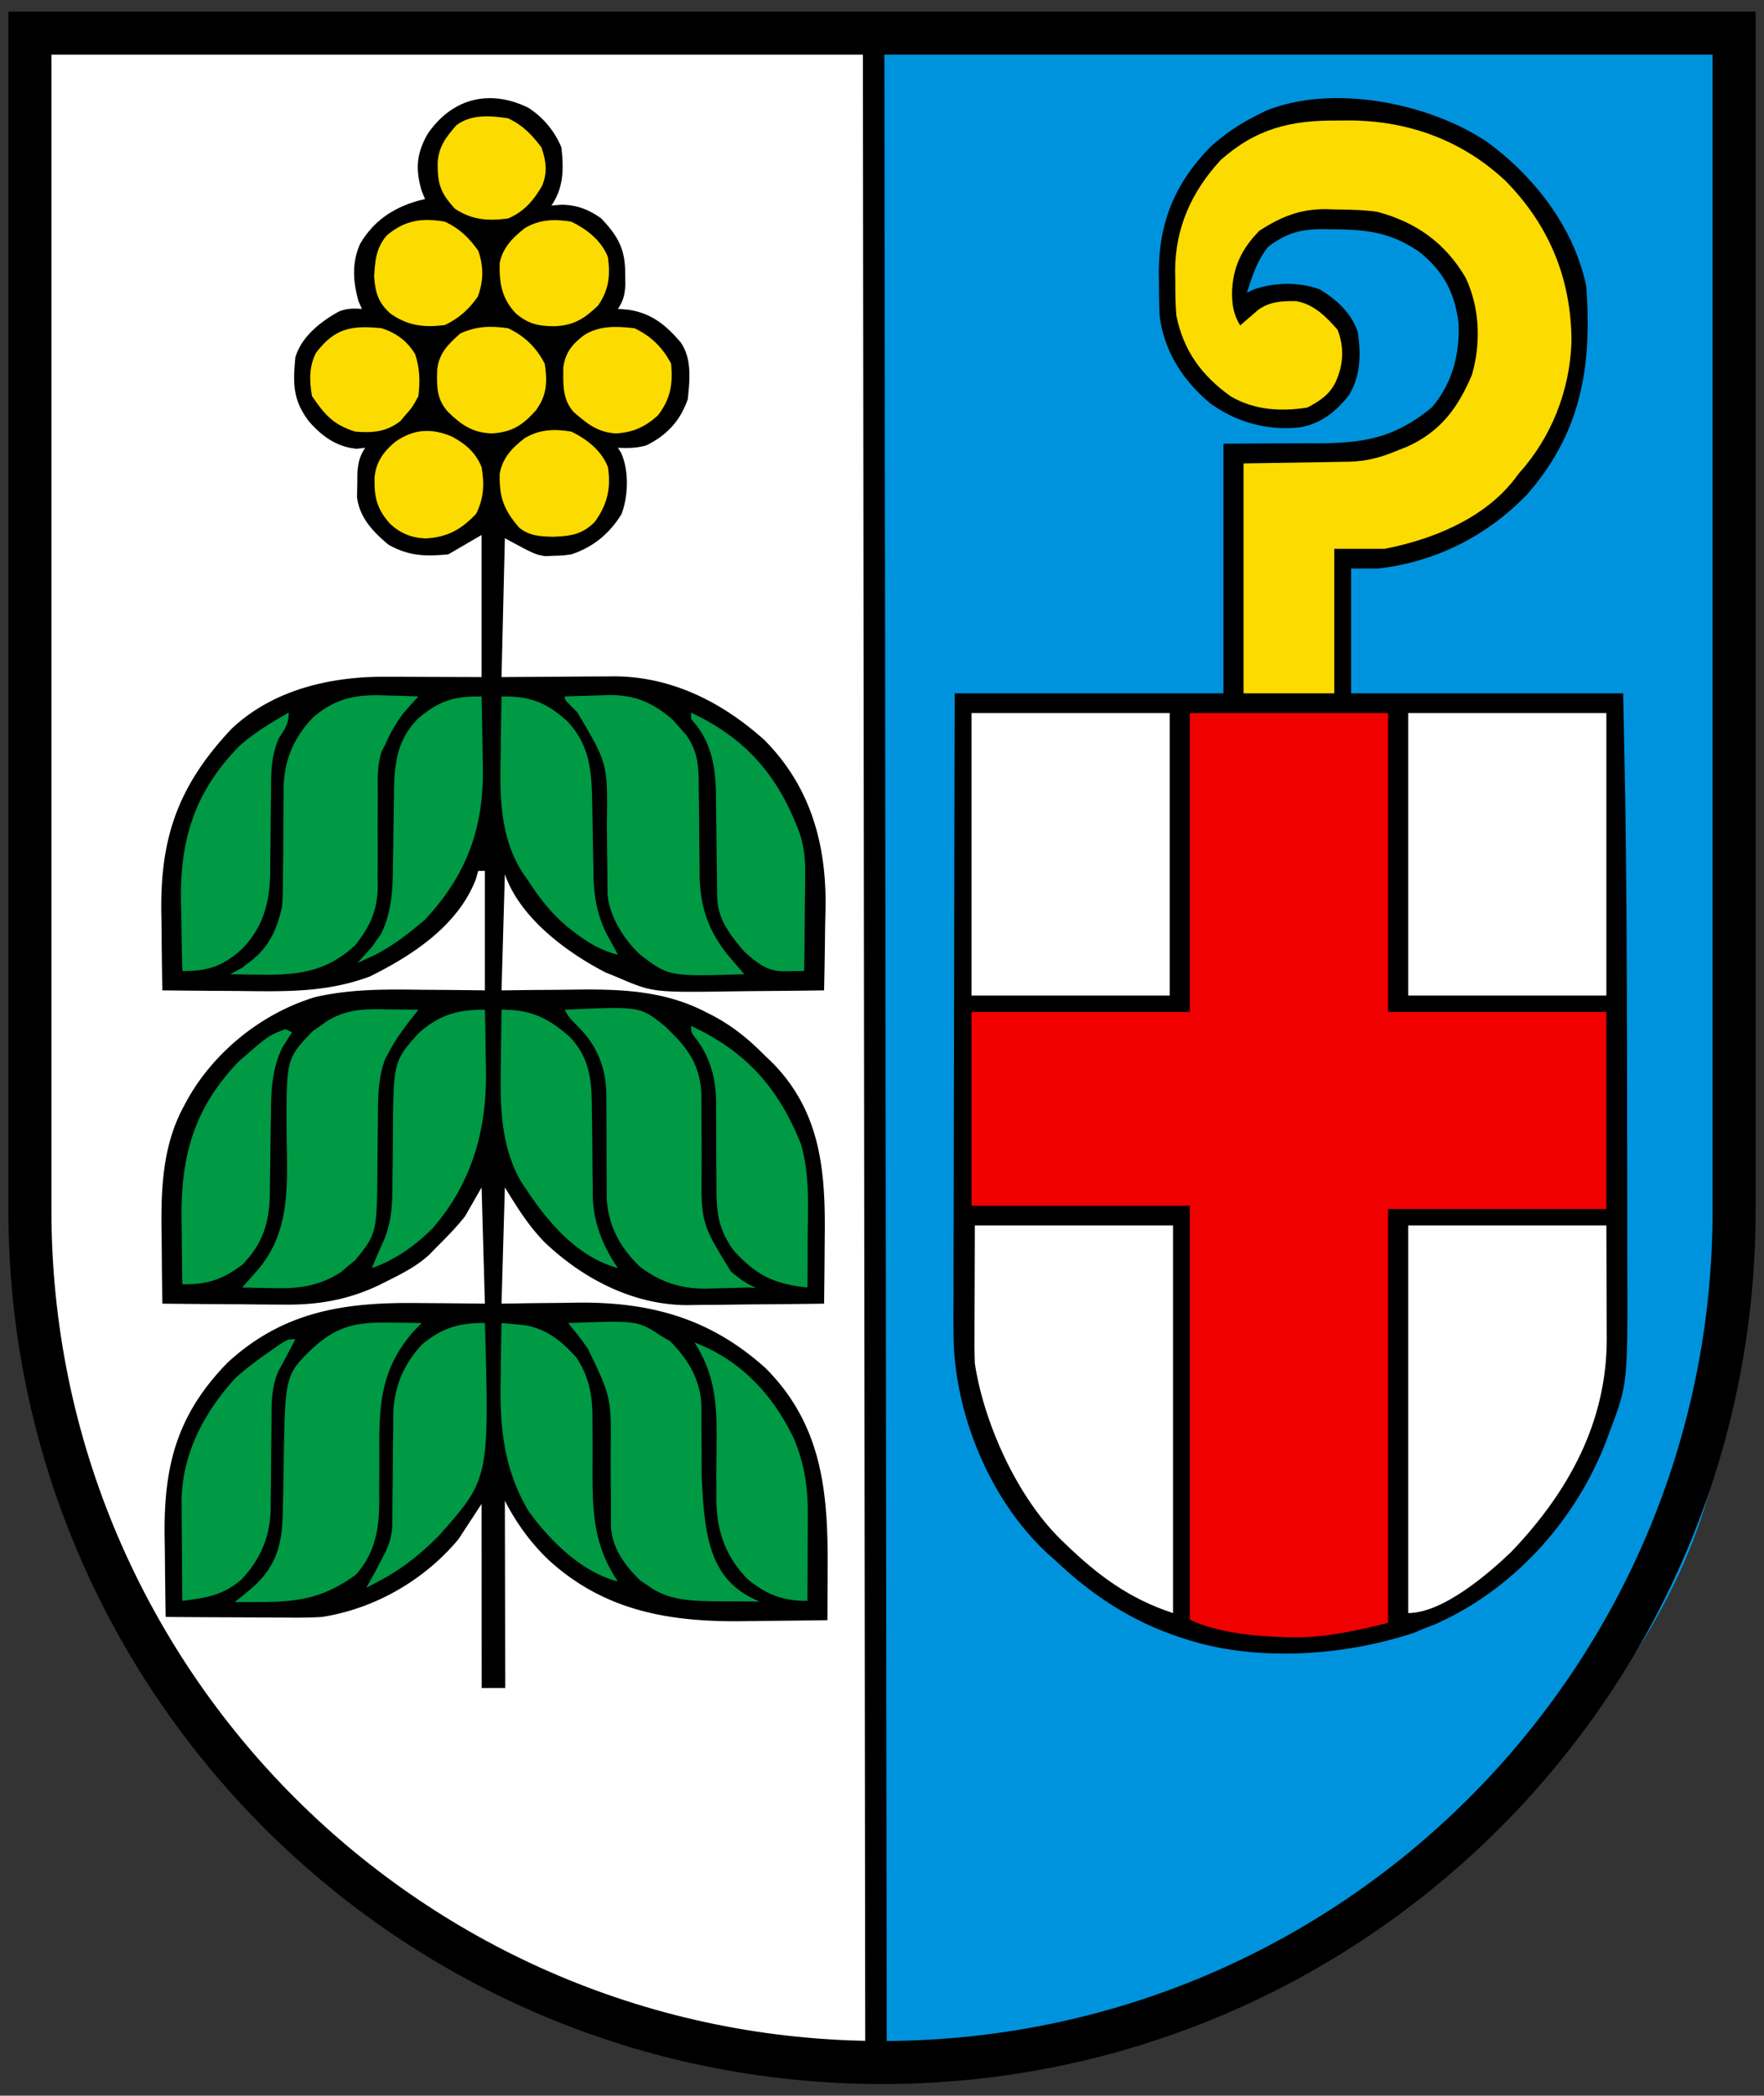
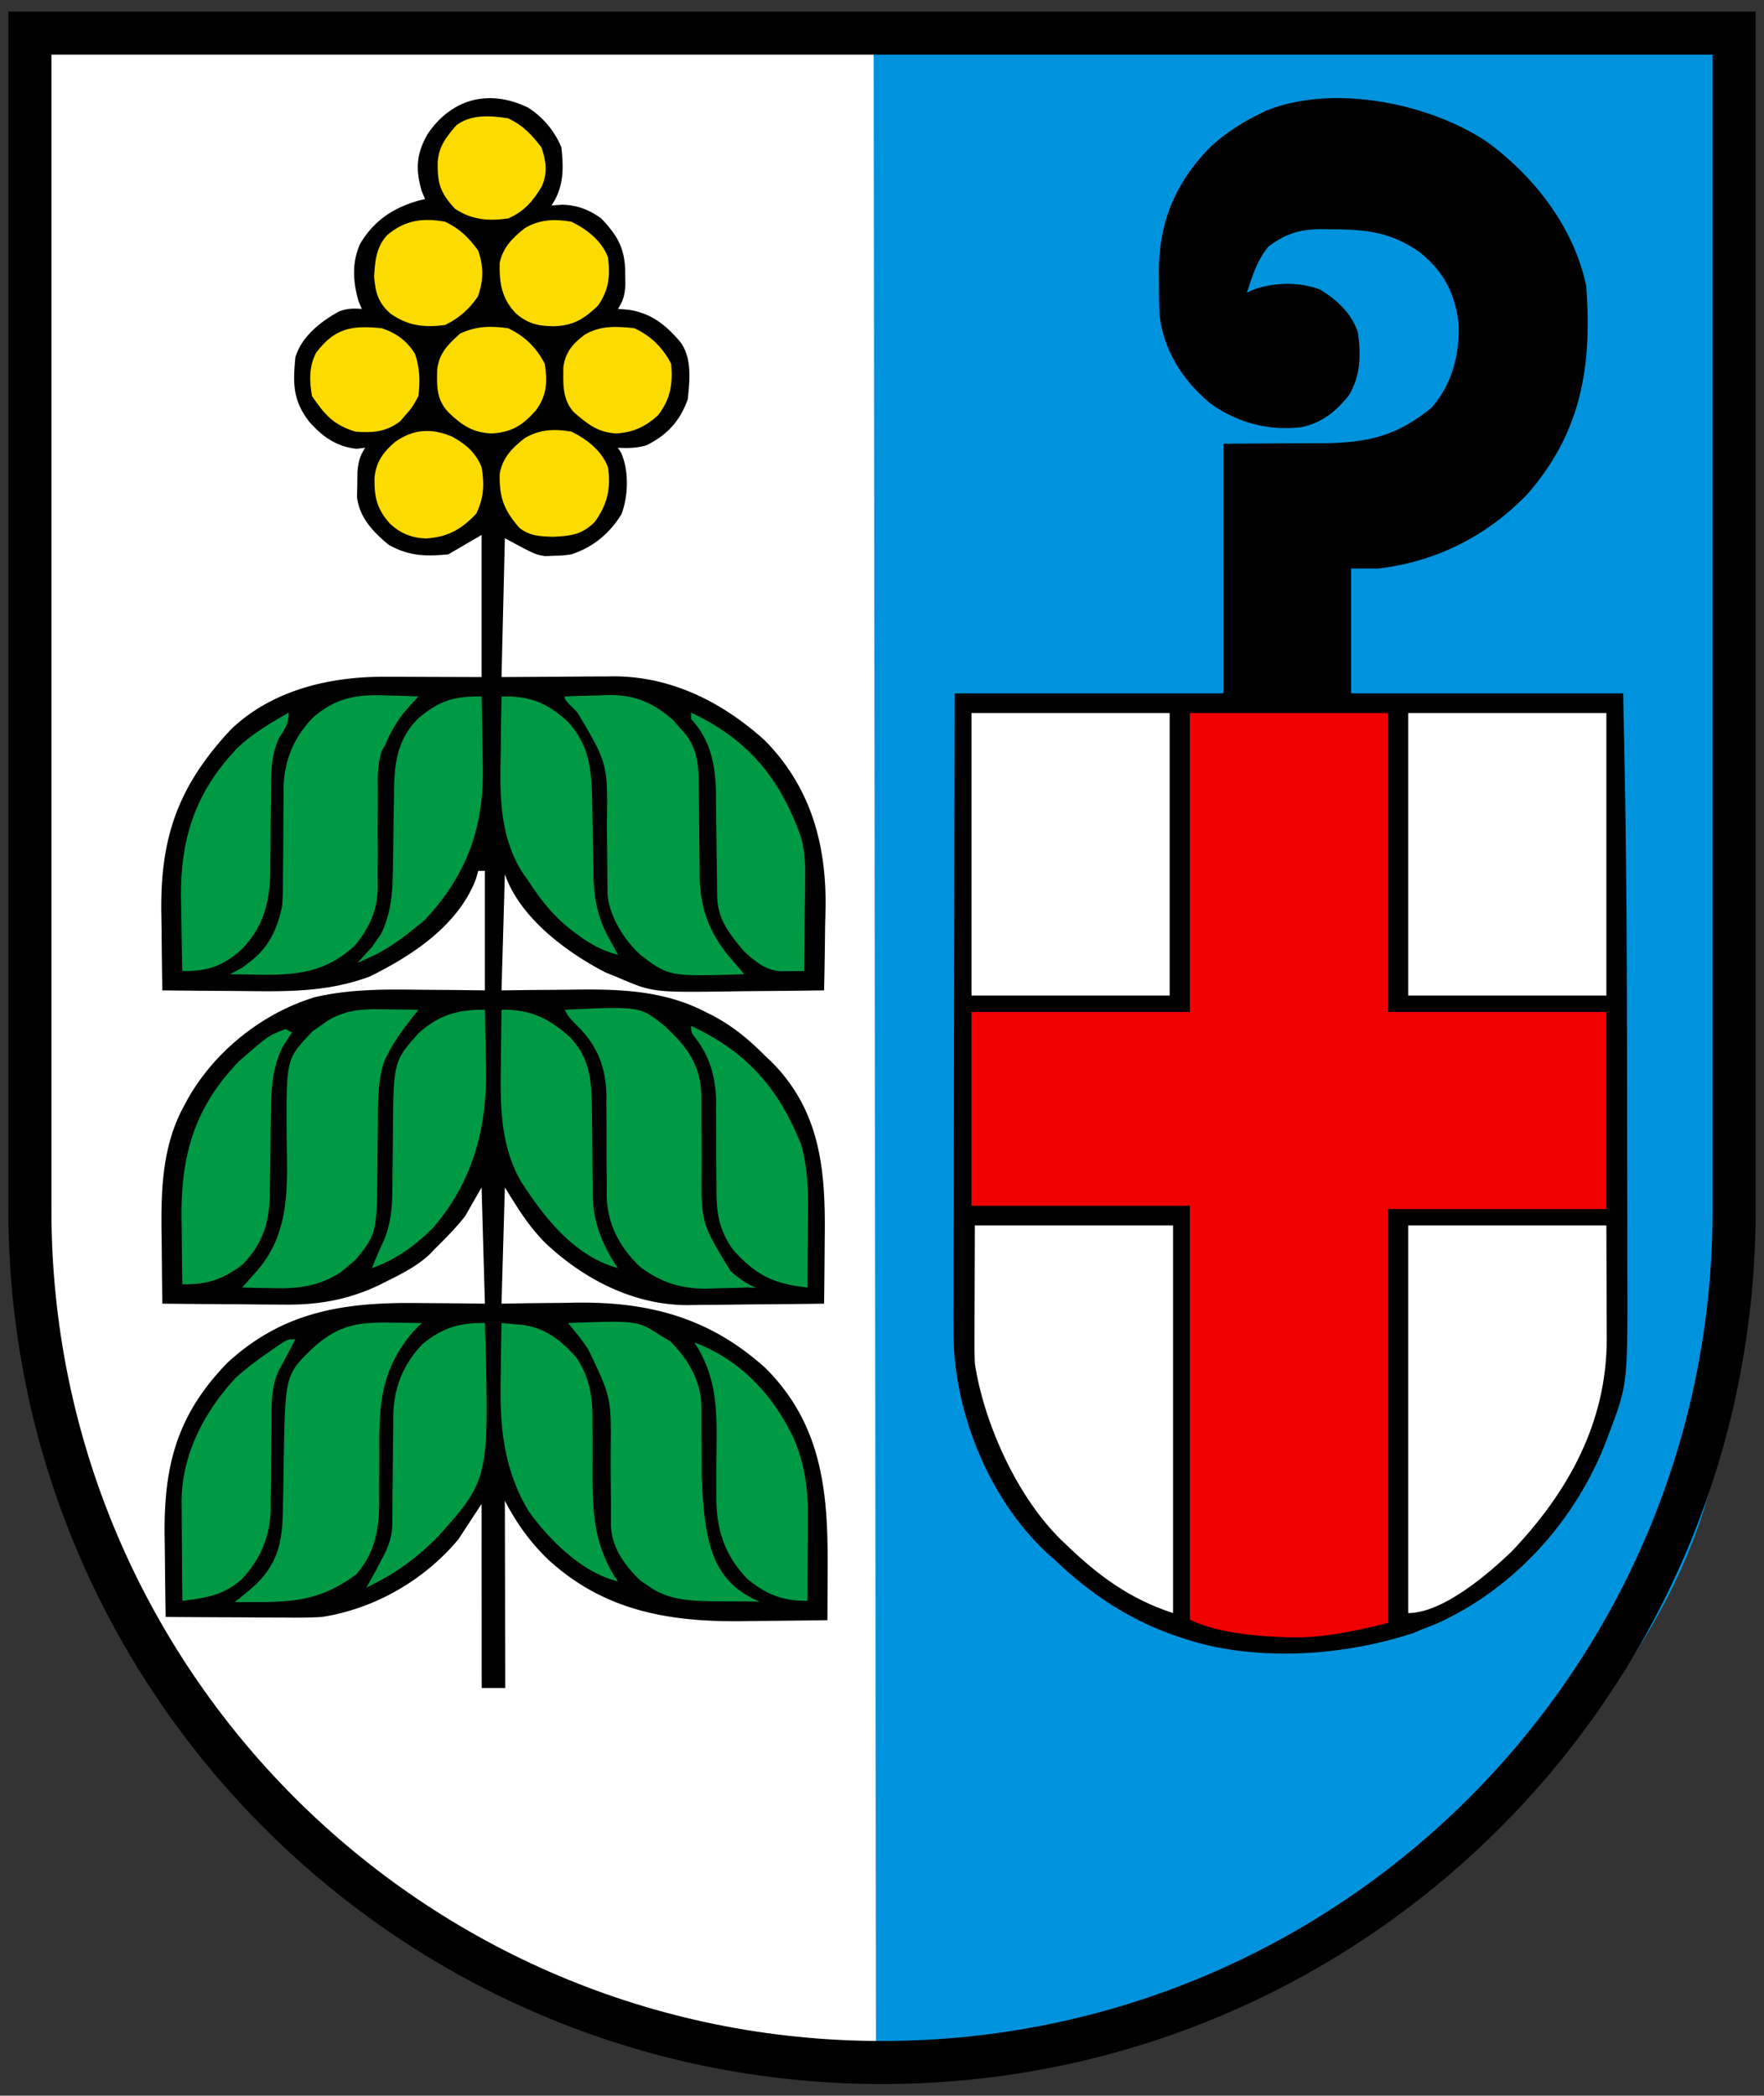
<svg xmlns="http://www.w3.org/2000/svg" width="410" height="487">
  <rect width="100%" height="100%" fill="#333333" stroke="none" />
  <path d="m6.951 7.698h396.1c1.462 297.07-41.075 471.44-199.44 471.47-143 2.583-188.46-133.89-194.75-185.36z" fill="#fff" />
  <path d="M203.05 7.698h200l-2.776 318.21c-.479 54.823-69.501 145.3-196.66 153.26z" fill="#0093dd" />
  <path d="M345.58 32.938c11.081 8.085 20.284 19.984 23.099 33.533 1.372 18.519-1.063 33.93-13.688 48.37-9.24 9.635-21.257 15.776-34.719 17.276h-6.246v29.007h63.241c.488 24.552.488 24.552.6 33.703l.025 1.955c.255 21.329.275 42.661.296 63.991.004 4.014.012 8.028.022 12.042.012 4.978.018 9.955.017 14.933 0 2.584.002 5.168.01 7.753.07 26.167.07 26.167-4.19 37.42l-.722 1.95c-7.022 18.307-21.287 34.325-39.585 42.515-1.103.436-2.21.865-3.318 1.288l-1.778.776a96.75 96.75 0 0 1-16.08 3.78c-8.215 1.21-16.578 1.388-24.41.416a75.99 75.99 0 0 1-2.125-.293c-3.567-.546-7.01-1.338-10.259-2.388l-1.502-.484c-11.237-3.693-20.46-9.778-28.947-17.837l-1.446-1.27c-13.297-12.05-21.422-31.37-22.188-48.879-.103-4.009-.08-8.016-.055-12.026l-.001-4.585c0-4.111.013-8.222.03-12.332.014-4.31.015-8.621.018-12.931.007-8.145.027-16.29.05-24.435.026-9.28.04-18.56.051-27.84.024-19.074.067-38.148.118-57.222h62.46V103.11c16.98-.096 16.98-.096 22.28-.09 10.805-.09 17.64-1.383 26.126-8.307 4.77-5.54 6.538-12.383 6.246-19.513-.82-7.116-3.549-12.283-9.275-16.77-6.421-4.347-11.839-5.09-19.516-5.129l-2.32-.047c-5.423-.03-8.717.79-13.1 4.055-2.619 3.235-3.725 6.781-4.977 10.687l1.623-.74c4.813-1.66 10.569-1.79 15.35.024 3.988 2.412 7.27 5.473 8.792 9.876.74 5.152.705 10.166-2.083 14.72-2.972 3.742-6.36 6.49-11.19 7.416-7.616.856-14.803-1.096-20.983-5.534-6.416-5.331-10.79-12.175-11.809-20.419-.126-2.609-.144-5.212-.146-7.824l-.029-2.06c-.026-11.738 3.726-20.931 12.121-29.445 3.305-2.965 6.708-5.236 10.696-7.234l1.995-1.002c15.584-6.36 37.933-1.847 51.419 7.162zM122.72 24.992a20.034 20.034 0 0 1 7.762 9.262c.546 4.945.569 9.304-2.318 13.51l2.318-.188c3.61.028 6.374 1.126 9.275 3.19 3.888 4.135 5.525 7.045 5.556 12.666l.033 2.809c-.165 2.344-.447 3.59-1.724 5.54l2.367.188c5.444.79 8.786 3.586 12.19 7.556 2.696 3.785 2.138 8.9 1.673 13.272-1.787 5.003-4.76 8.279-9.613 10.695-2.283.649-4.251.67-6.618.563l.752 1.184c1.838 4.208 1.678 9.948.09 14.216-2.746 4.486-6.548 7.685-11.663 9.367-1.992.279-1.992.279-4.057.329l-2.041.09c-2.404-.419-2.404-.419-9.36-4.171l-.773 32.274c10.116-.06 10.116-.06 20.231-.136 1.282-.005 2.565-.009 3.847-.01.649-.009 1.297-.016 1.965-.024 13.52-.004 25.36 6.058 35.113 14.853 10.73 10.845 14.36 24.217 14.155 38.859-.032 1.417-.064 2.834-.098 4.251-.019 1.464-.037 2.928-.053 4.392-.042 3.54-.108 7.08-.188 10.619-5.21.077-10.42.129-15.63.165-1.768.015-3.536.035-5.304.061-18.849.272-18.849.272-26.987-3.228l-2.853-1.152c-9.274-4.791-19.972-12.805-23.426-22.865l-.773 27.02 6.214-.08c2.023-.017 4.047-.031 6.07-.044 1.388-.011 2.777-.027 4.165-.046 10.79-.15 21.117.107 30.892 5.142l1.565.786c4.69 2.455 8.47 5.515 12.154 9.253l1.651 1.56c11.617 11.602 12.617 25.721 12.406 41.033a2976.76 2976.76 0 0 0-.031 4.433c-.026 3.589-.065 7.177-.113 10.766-5.334.077-10.667.13-16.002.165-1.812.015-3.623.036-5.433.062a870.69 870.69 0 0 1-7.852.066l-2.416.047c-12.668.004-24.418-6.155-33.32-14.67-3.87-4.043-6.114-7.732-9.178-12.69l-.773 27.02 6.356-.105c2.072-.024 4.144-.042 6.217-.06 1.42-.014 2.84-.035 4.26-.061 17.403-.314 31.603 3.49 44.614 15.284 12.974 13.033 14.442 28.533 14.347 45.784l-.01 3.704c-.01 3.003-.022 6.006-.038 9.008-4.727.076-9.453.13-14.181.165a681.73 681.73 0 0 0-4.807.062c-17.514.28-32.77-2.252-45.923-14.32-4.21-4.065-7.415-8.538-10.061-13.677l.085 43.532h-5.474l-.022-42.781-5.41 8.256c-7.849 9.387-19.332 16.1-31.689 18.013-2.878.185-5.742.176-8.626.147l-2.413-.007c-2.52-.01-5.04-.028-7.56-.047-1.717-.008-3.436-.014-5.154-.02-4.192-.017-8.383-.042-12.573-.074-.078-4.51-.133-9.02-.17-13.532-.016-1.53-.037-3.06-.064-4.59-.283-16.475 2.562-28.606 14.602-40.96 13.098-12.038 27.291-14.091 44.566-13.861l4.454.03c3.604.023 7.207.067 10.812.11l-.773-27.02-3.865 6.755c-2.137 2.68-4.515 5.086-6.956 7.506l-1.217 1.263c-2.977 2.8-6.526 4.562-10.184 6.383l-1.507.758c-7.247 3.462-14.285 4.697-22.318 4.575l-2.458-.01c-2.56-.012-5.118-.04-7.677-.07-1.749-.01-3.497-.021-5.246-.03-4.257-.025-8.515-.062-12.773-.11-.058-3.856-.1-7.711-.127-11.567a580.524 580.524 0 0 0-.048-3.92c-.158-10.44.018-20.977 5.2-30.437l.797-1.497c6.231-11.105 17.256-20.056 29.69-23.82 8.246-1.889 16.25-1.82 24.679-1.703 1.44.011 2.88.022 4.32.03 3.488.023 6.974.068 10.46.11v-27.77h-1.545l-.561 1.956c-4.135 10.703-14.594 17.624-24.655 22.596-10.19 3.78-19.836 3.485-30.627 3.36l-5.124-.03c-4.154-.025-8.307-.063-12.46-.11-.077-4.404-.133-8.808-.17-13.212a577.992 577.992 0 0 0-.063-4.481c-.312-17.701 3.822-29.793 16.304-43.076 9.597-9.073 22.917-12.192 35.862-12.109l1.728.003c2.096.004 4.192.014 6.288.024l14.25.047v-33.024l-7.728 4.503c-5.4.519-9.22.392-13.912-2.251-3.676-3.072-6.704-6.274-7.313-11.053l.067-2.926.03-2.938c.233-2.332.533-3.652 1.805-5.6l-1.932.235c-4.656-.404-8.126-2.913-11.111-6.333-3.802-4.995-3.753-8.786-3.188-14.917 1.408-4.75 5.773-8.255 10.084-10.628 1.867-.78 3.363-.739 5.374-.63L83.332 70c-1.289-4.536-1.598-8.98.386-13.369 3.176-5.345 7.731-8.405 13.767-10.059l1.305-.308-.773-1.876c-1.498-5.092-1.226-8.699 1.386-13.27 5.61-8.217 14.262-10.496 23.314-6.124z" />
  <path d="M276.55 165.7h46.064v69.463h50.749v45.8h-50.749v96.18c-9.132 2.26-15.446 3.454-22.56 3.36-7.334-.188-16.886-.888-23.504-4.123V280.2h-50.749v-45.037h50.749z" fill="#f00000" />
-   <path d="m310.7 28.018 2.836-.027c13.83.044 26.34 4.621 36.396 14.053 10.304 10.473 15.304 22.968 15.325 37.405-.394 11.253-4.597 22.096-12.202 30.532l-1.226 1.613c-7.13 9.021-18.89 13.771-30.004 15.944h-11.71v33.587h-21.08v-53.433c14.443-.238 14.443-.238 18.964-.296l3.604-.076 1.844-.015c4.308-.109 7.535-1.01 11.502-2.666l2.126-.844c7.778-3.517 11.83-9.063 15.05-16.713 2.135-7.39 1.812-15.679-1.512-22.614-4.718-7.996-11.41-12.809-20.519-15.255-3.26-.448-6.495-.5-9.784-.537l-2.025-.067c-6.114-.059-10.473 1.741-15.542 4.981-4.245 4.339-6.28 8.658-6.392 14.694.066 2.883.398 4.855 1.903 7.348l1.113-.976 1.473-1.267 1.455-1.261c2.717-2.054 5.59-2.188 8.905-2.156 4.185.7 7.011 3.627 9.695 6.661 1.594 4.188 1.371 8.139-.487 12.213-1.475 2.938-3.632 4.317-6.54 5.868-6.25.985-12.287.593-17.788-2.585-6.789-4.834-11.034-10.672-12.66-18.788-.237-2.754-.254-5.49-.244-8.253l-.038-2.16c-.007-9.895 3.804-18.38 10.569-25.723 8.175-7.274 16.258-9.287 26.994-9.187z" fill="#fcdb00" />
  <path d="M327.3 284.78h46.064l.049 15.601.021 4.883.006 3.892.012 1.992c.003 19.347-8.881 35.556-22.193 49.483-5.29 5.067-15.898 14.223-23.959 14.223V284.78zM226.58 284.78h46.064v90.073c-10.159-3.31-17.492-8.793-24.984-16.03-11.472-10.588-19.121-28.815-21.08-41.983-.102-2.487-.091-4.971-.076-7.46l.002-1.896c.004-2.32.015-4.64.025-6.96zM327.3 165.7h46.064v65.647H327.3V165.7zM225.8 165.7h46.064v65.647H225.8V165.7z" fill="#fff" />
  <g fill="#094">
    <path d="m90.583 307.36 2.17.02c1.757.018 3.513.043 5.27.074l-2.03 2.064c-7.694 8.998-7.905 17.267-7.825 28.474a982.888 982.888 0 0 1-.024 6.516c-.008 1.342-.007 2.683.005 4.025-.004 6.648-.864 12.25-5.422 17.399-9.269 6.697-15.612 6.397-28.173 6.364 0 0 3.277-2.547 5.064-4.235 5.277-5.244 6.036-10.434 6.132-17.55l.077-3.853c.037-2.005.071-4.011.102-6.017.336-21.078.336-21.078 6.626-27.233 5.82-5.308 10.216-6.189 18.028-6.048zM131.26 234.65c17.521-.805 17.521-.805 23.187 3.753 5.13 4.761 8.28 8.8 8.567 15.848.021 1.865.021 3.73.016 5.596.01 1.415.022 2.83.035 4.245a537.8 537.8 0 0 1 .02 6.624c-.153 13.446-.153 13.446 6.775 24.731 2.003 1.685 3.487 2.822 5.895 3.834l-1.985-.083a424.21 424.21 0 0 1-7.295.187l-2.057.077c-6.037.086-10.833-1.443-15.623-5.05-4.664-4.422-7.516-9.729-7.773-16.083a248.497 248.497 0 0 1-.001-3.967l-.04-4.364c-.009-2.266-.011-4.532-.01-6.798a740.8 740.8 0 0 0-.046-6.617l.019-2.026c-.074-6.11-1.942-11.265-6.35-15.732-2.519-2.592-2.519-2.592-3.334-4.175zM131.26 161.85c2.56-.11 5.12-.176 7.68-.235l2.17-.095c6.395-.109 10.563 1.681 15.315 5.795l1.452 1.665 1.495 1.666c3.037 4.13 3.031 7.883 3.043 12.792l.06 4.375c.021 2.284.04 4.568.054 6.853.017 2.215.048 4.43.08 6.644v2.036c.116 7.31 1.945 12.78 6.524 18.549l3.865 4.503c-17.535.534-17.535.534-24.202-4.55-3.763-3.469-7.22-8.983-7.59-14.124l-.008-1.606-.016-1.832-.01-1.975-.056-4.175c-.027-2.186-.05-4.37-.06-6.556.197-14.16.197-14.16-6.898-26.07-2.898-2.886-2.898-2.886-2.898-3.659zM89.569 161.61l2.25.051c1.812.044 3.62.105 5.43.184l-.953 1.04c-3.089 3.402-3.089 3.402-5.423 7.31l-.688 1.413-.664 1.495-.805 1.48c-1.095 3.358-.925 6.592-.898 10.092l-.027 4.683c-.008 2.448-.01 4.895.006 7.342.012 2.372-.006 4.742-.027 7.114l.036 2.185c-.08 5.502-1.765 9.297-5.242 13.638-6.522 6.141-13.228 6.992-21.96 6.87-1.44-.03-5.686-.072-7.126-.115l2.807-1.501 2.126-1.642c4.18-3.264 6.08-7.572 7.15-12.619.212-2.5.214-4.991.21-7.5l.049-4.371c.017-2.274.03-4.548.035-6.823.007-2.21.033-4.42.062-6.631l-.012-2.034c.102-6.416 2.287-11.779 6.813-16.505 5.186-4.512 10.05-5.455 16.851-5.157zM132.03 307.45c16.216-.577 16.216-.577 21.642 3.002l2.077 1.22c4.362 4.35 7.304 9.47 7.283 15.589l.001 1.96-.005 2.106c.01 1.489.022 2.977.035 4.466.017 2.333.028 4.666.019 7 .632 15.095 2.1 24.666 13.479 29.399-12.457-.254-19.311.698-25.208-3.196l-2.512-1.689c-3.663-3.556-6.558-7.507-6.854-12.653l.006-1.716-.001-1.96.005-2.106c-.01-1.489-.022-2.977-.035-4.465a600.513 600.513 0 0 1-.019-7c.128-12.671.128-12.671-5.275-23.951l-1.33-1.859a82.446 82.446 0 0 0-3.307-4.146zM89.762 234.56l2.181.02c1.77.018 3.538.043 5.307.074l-.938 1.181c-2.173 2.768-4.253 5.46-5.874 8.576l-.933 1.736c-1.763 4.694-1.64 9.806-1.666 14.747l-.056 3.84c-.027 1.988-.05 3.975-.06 5.963-.1 15.945-.1 15.945-5.22 22.215l-1.678 1.363-1.654 1.405c-5.183 3.262-9.839 3.839-15.93 3.661l-2.037-.03c-1.64-.026-3.28-.067-4.919-.11l.955-1.077a32318.108 32318.108 0 0 1 2.503-2.826c8.19-9.379 6.929-20.896 6.869-32.482-.053-16.83-.053-16.83 6.122-23.236l1.715-1.173 1.715-1.22c4.59-2.686 8.344-2.72 13.598-2.626z" />
    <path d="M116.57 307.45c1.093.095 2.186.197 3.279.302l1.844.17c5.336.811 8.747 3.662 12.234 7.49 3.269 4.919 3.835 9.406 3.771 15.103l.03 4.22c.003 2.185 0 4.37-.01 6.555-.032 9.71.167 17.848 5.904 26.204-11.8-2.85-20.87-16.512-20.87-16.512-5.861-9.961-6.629-19.919-6.376-31.1.016-1.215.03-2.43.043-3.644.033-2.93.086-5.858.15-8.788zM112.71 307.45c1.013 36.276 1.013 36.276-10.821 49.536-4.16 4.197-8.618 7.754-13.912 10.508l-2.836 1.46 2.108-3.773 1.066-2.05 1.06-2.031c1.268-2.565 1.79-4.549 1.803-7.363l.017-1.982.01-2.14c.017-1.5.036-3.002.055-4.503.027-2.361.05-4.723.06-7.085.012-2.282.044-4.564.078-6.847l-.005-2.112c.123-6.454 2.221-11.896 6.761-16.684 4.53-3.78 8.667-5.025 14.556-4.934zM116.57 161.85c6.582-.111 10.466 1.363 15.38 5.84 5.115 5.525 5.58 11.485 5.68 18.641a1835.252 1835.252 0 0 1 .178 9.662c.03 1.909.07 3.817.11 5.725.008.578.014 1.157.02 1.753.117 5.015.94 9.725 3.414 14.201l.8 1.472.697 1.25.773 1.5c-3.712-1-6.547-2.559-9.565-4.831l-1.325-.995c-4.167-3.258-7.138-7.043-9.978-11.436l-.951-1.32c-5.804-8.593-5.64-18.78-5.426-28.609.016-1.253.03-2.507.042-3.761.034-3.031.087-6.061.151-9.092zM112.71 234.65c.078 3.321.133 6.642.17 9.964.015 1.124.036 2.248.063 3.373.328 13.933-2.94 26.522-12.382 37.454-4.048 4.012-8.669 7.342-14.13 9.253a152.36 152.36 0 0 1 2.754-6.38c1.907-4.509 1.996-8.571 2.02-13.378.017-1.39.036-2.78.055-4.17.027-2.176.05-4.351.06-6.527.101-17.615.101-17.615 6.077-24.242 4.71-4.142 9.042-5.419 15.313-5.347zM160.63 238.4c12.999 6.06 20.359 14.535 25.548 27.518 2.057 7.05 1.596 14.43 1.552 21.69l-.01 3.379c-.01 2.736-.022 5.472-.038 8.208-7.813-.822-11.904-2.826-17.188-8.623-3.498-4.843-4.009-8.842-3.968-14.612l-.04-4.361c-.008-2.268-.01-4.535-.01-6.803-.002-2.205-.023-4.41-.046-6.615l.02-2.021c-.066-5.449-1.331-10.47-4.765-14.88-1.055-1.378-1.055-1.378-1.055-2.88zM161.4 311.96c10.824 4.084 18.442 12.382 23.187 22.517 2.386 5.778 3.212 11.217 3.167 17.444 0 .577-.002 1.153-.004 1.748-.005 1.827-.014 3.654-.024 5.482-.004 1.245-.008 2.49-.01 3.735-.01 3.04-.022 6.079-.038 9.118-5.63.098-9.648-1.494-13.958-5.075-5.548-5.711-7.38-12.108-7.219-19.802l-.012-4.308c.011-2.223.03-4.446.057-6.669.088-9.117-.027-16.24-5.147-24.19zM116.57 234.65c6.736-.08 10.837 1.905 15.814 6.274 4.96 5.135 5.158 10.737 5.19 17.4.018 1.424.036 2.849.056 4.273.027 2.23.05 4.46.06 6.69.012 2.162.043 4.325.077 6.487 0 .656-.003 1.311-.004 1.987.127 6.287 2.27 11.706 5.859 16.933-10.23-2.82-17.186-11.84-22.593-20.241-4.883-8.576-4.769-18.16-4.604-27.653.011-1.185.022-2.37.031-3.555.026-2.865.065-5.73.114-8.595zM66.333 239.15l1.546.75-2.265 3.519c-2.326 4.881-2.605 9.753-2.638 15.037l-.035 2.057c-.047 2.878-.078 5.756-.11 8.634-.027 2.112-.062 4.225-.097 6.337l-.012 1.95c-.113 6.643-1.611 11.615-6.437 16.506-4.566 3.395-8.111 4.61-13.912 4.503-.058-3.683-.1-7.365-.127-11.049a536.722 536.722 0 0 0-.048-3.746c-.23-14.62 2.71-26.022 13.314-36.992 6.868-5.997 6.868-5.997 10.821-7.506zM160.63 165.6c12.968 6.106 20.296 14.839 25.178 27.883 1.211 3.58 1.403 6.795 1.327 10.539l-.01 1.89c-.013 1.964-.042 3.93-.072 5.894-.011 1.343-.022 2.687-.031 4.03-.026 3.27-.066 6.539-.114 9.808-1.117.02-2.235.034-3.352.045-.622.01-1.245.017-1.886.026-3.649-.15-6.084-2.247-8.674-4.574-3.401-3.99-6.258-7.61-6.305-12.925l-.024-1.93-.017-2.082-.067-4.39c-.032-2.3-.06-4.601-.08-6.902-.022-2.225-.058-4.45-.095-6.674l-.008-2.05c-.126-6.436-1.216-12.205-5.771-17.086V165.6zM68.652 311.21c-.767 1.5-1.542 2.995-2.346 4.477l-.794 1.48-.8 1.475c-1.787 4.034-1.585 8.206-1.606 12.516l-.056 4.284c-.027 2.236-.05 4.472-.06 6.709a640.275 640.275 0 0 1-.077 6.504l.004 1.998c-.129 6.414-2.367 11.738-6.867 16.47-4.168 3.59-8.311 4.267-13.677 4.882-.038-3.845-.066-7.69-.085-11.535a889.85 889.85 0 0 0-.032-3.918 880.06 880.06 0 0 1-.034-5.657l-.024-1.746c-.003-10.98 5.119-20.857 12.542-28.932 2.451-2.195 5.007-4.138 7.729-6.005l1.464-1.032c2.896-1.97 2.896-1.97 4.72-1.97zM111.93 161.85c.097 3.87.166 7.738.212 11.608.02 1.312.046 2.623.08 3.934.36 14.362-3.352 25.54-13.514 36.41-3.852 3.16-6.711 5.568-11.512 8.091l-4.125 1.902 3.37-3.728 1.045-1.504 1.033-1.451c2.49-4.934 2.771-10.31 2.808-15.718l.034-1.942c.035-2.027.062-4.053.086-6.08.032-2.674.074-5.348.121-8.021l.013-1.82c.116-6.493.874-11.8 5.621-16.58 4.87-4.136 8.396-5.183 14.728-5.102zM67.106 165.6c0 2.738-.875 3.686-2.319 6.004-1.715 3.95-1.774 7.528-1.784 11.74l-.059 4.265c-.022 2.222-.04 4.443-.055 6.665a943.245 943.245 0 0 1-.08 6.473v1.979c-.114 6.988-1.621 12.788-6.648 17.896-4.332 3.867-7.85 5.13-13.789 5.022-.096-3.856-.166-7.71-.212-11.567-.019-1.306-.045-2.613-.079-3.92-.364-14.418 2.826-25.67 13.286-36.535 3.51-3.246 7.576-5.644 11.739-8.022z" />
  </g>
  <path d="M105.08 101.47c3.226 1.755 5.472 3.706 6.86 7.083.675 3.99.53 7.165-1.256 10.836-3.497 3.664-6.587 5.413-11.7 5.747-3.318-.135-5.895-1.173-8.305-3.398-3.133-3.486-3.71-6.268-3.635-10.725.349-3.658 2.032-5.977 4.8-8.324 4.23-2.994 8.458-3.272 13.236-1.22zM132.8 100.3c3.68 1.796 7.043 4.45 8.502 8.256.758 4.847-.152 8.77-3.092 12.76-2.952 2.94-5.581 3.248-9.661 3.423-3.084-.095-5.367-.168-7.826-2.063-3.654-4.203-4.708-7.12-4.583-12.605.704-3.719 2.845-5.965 5.84-8.27 3.452-2.042 6.888-2.16 10.82-1.501zM88.748 76.284c3.373 1.109 5.926 2.99 7.73 6.004 1.119 3.262 1.177 6.35.772 9.758-1.4 2.58-1.4 2.58-3.092 4.503l-1.11 1.313c-3.23 2.51-6.45 2.777-10.484 2.44-5.186-1.622-7.12-3.993-10.048-8.256-.606-3.504-.729-6.868.957-10.08 4.316-5.679 8.165-6.415 15.274-5.682zM118.12 76.284c3.866 1.843 6.569 4.501 8.502 8.256.628 4.156.507 7.368-2.077 10.836-3.07 3.424-5.412 5.018-10.144 5.348-4.487-.13-7.083-1.912-10.193-4.926-2.795-2.968-2.71-6.15-2.588-10.015.518-3.839 2.519-5.74 5.341-8.28 3.762-1.726 7.067-1.805 11.16-1.219zM103.43 51.516c3.44 1.64 5.556 3.707 7.73 6.755 1.282 3.738 1.235 6.982-.097 10.648-2.002 2.916-4.366 5.028-7.633 6.614-4.902.62-8.604.195-12.653-2.641-2.89-2.552-3.516-4.865-3.82-8.57.191-3.6.444-6.79 2.969-9.631 4.14-3.511 8.15-4.107 13.505-3.176zM147.49 76.284c3.866 1.843 6.569 4.501 8.502 8.256.417 4.693-.112 8.186-3.092 12.01-2.901 2.626-5.782 3.972-9.758 4.174-4.257-.249-6.703-2.285-9.806-4.972-2.7-3.01-2.424-6.636-2.4-10.443.492-3.46 2.15-5.433 4.96-7.523 3.62-2.177 7.47-1.972 11.594-1.502zM132.8 51.516c3.68 1.796 7.043 4.45 8.502 8.256.572 4.267.23 7.628-2.319 11.258-3.217 3.075-5.668 4.627-10.193 4.785-3.737-.038-6.005-.552-8.843-2.932-3.36-3.496-3.925-7.147-3.807-11.789.739-3.574 2.982-5.827 5.839-8.077 3.448-2.045 6.892-2.159 10.82-1.501zM118.12 27.499c3.54 1.711 5.392 3.73 7.73 6.755 1.09 3.177 1.48 5.915.072 9.077-2.029 3.383-4.053 5.787-7.802 7.435-4.593.633-8.466.364-12.367-2.252-3.46-3.723-4.1-5.95-4.028-10.857.319-3.716 1.94-5.784 4.366-8.563 3.414-2.583 7.943-2.236 12.028-1.595z" fill="#fcdb00" />
-   <path d="m203.05 7.698.555 471.47" fill="none" stroke="#000" stroke-width="5" />
  <path d="M6.951 7.698v273.55c0 109.38 88.67 198.05 198.05 198.05s198.05-88.669 198.05-198.05V7.698z" fill="none" stroke="#000" stroke-width="10" />
</svg>